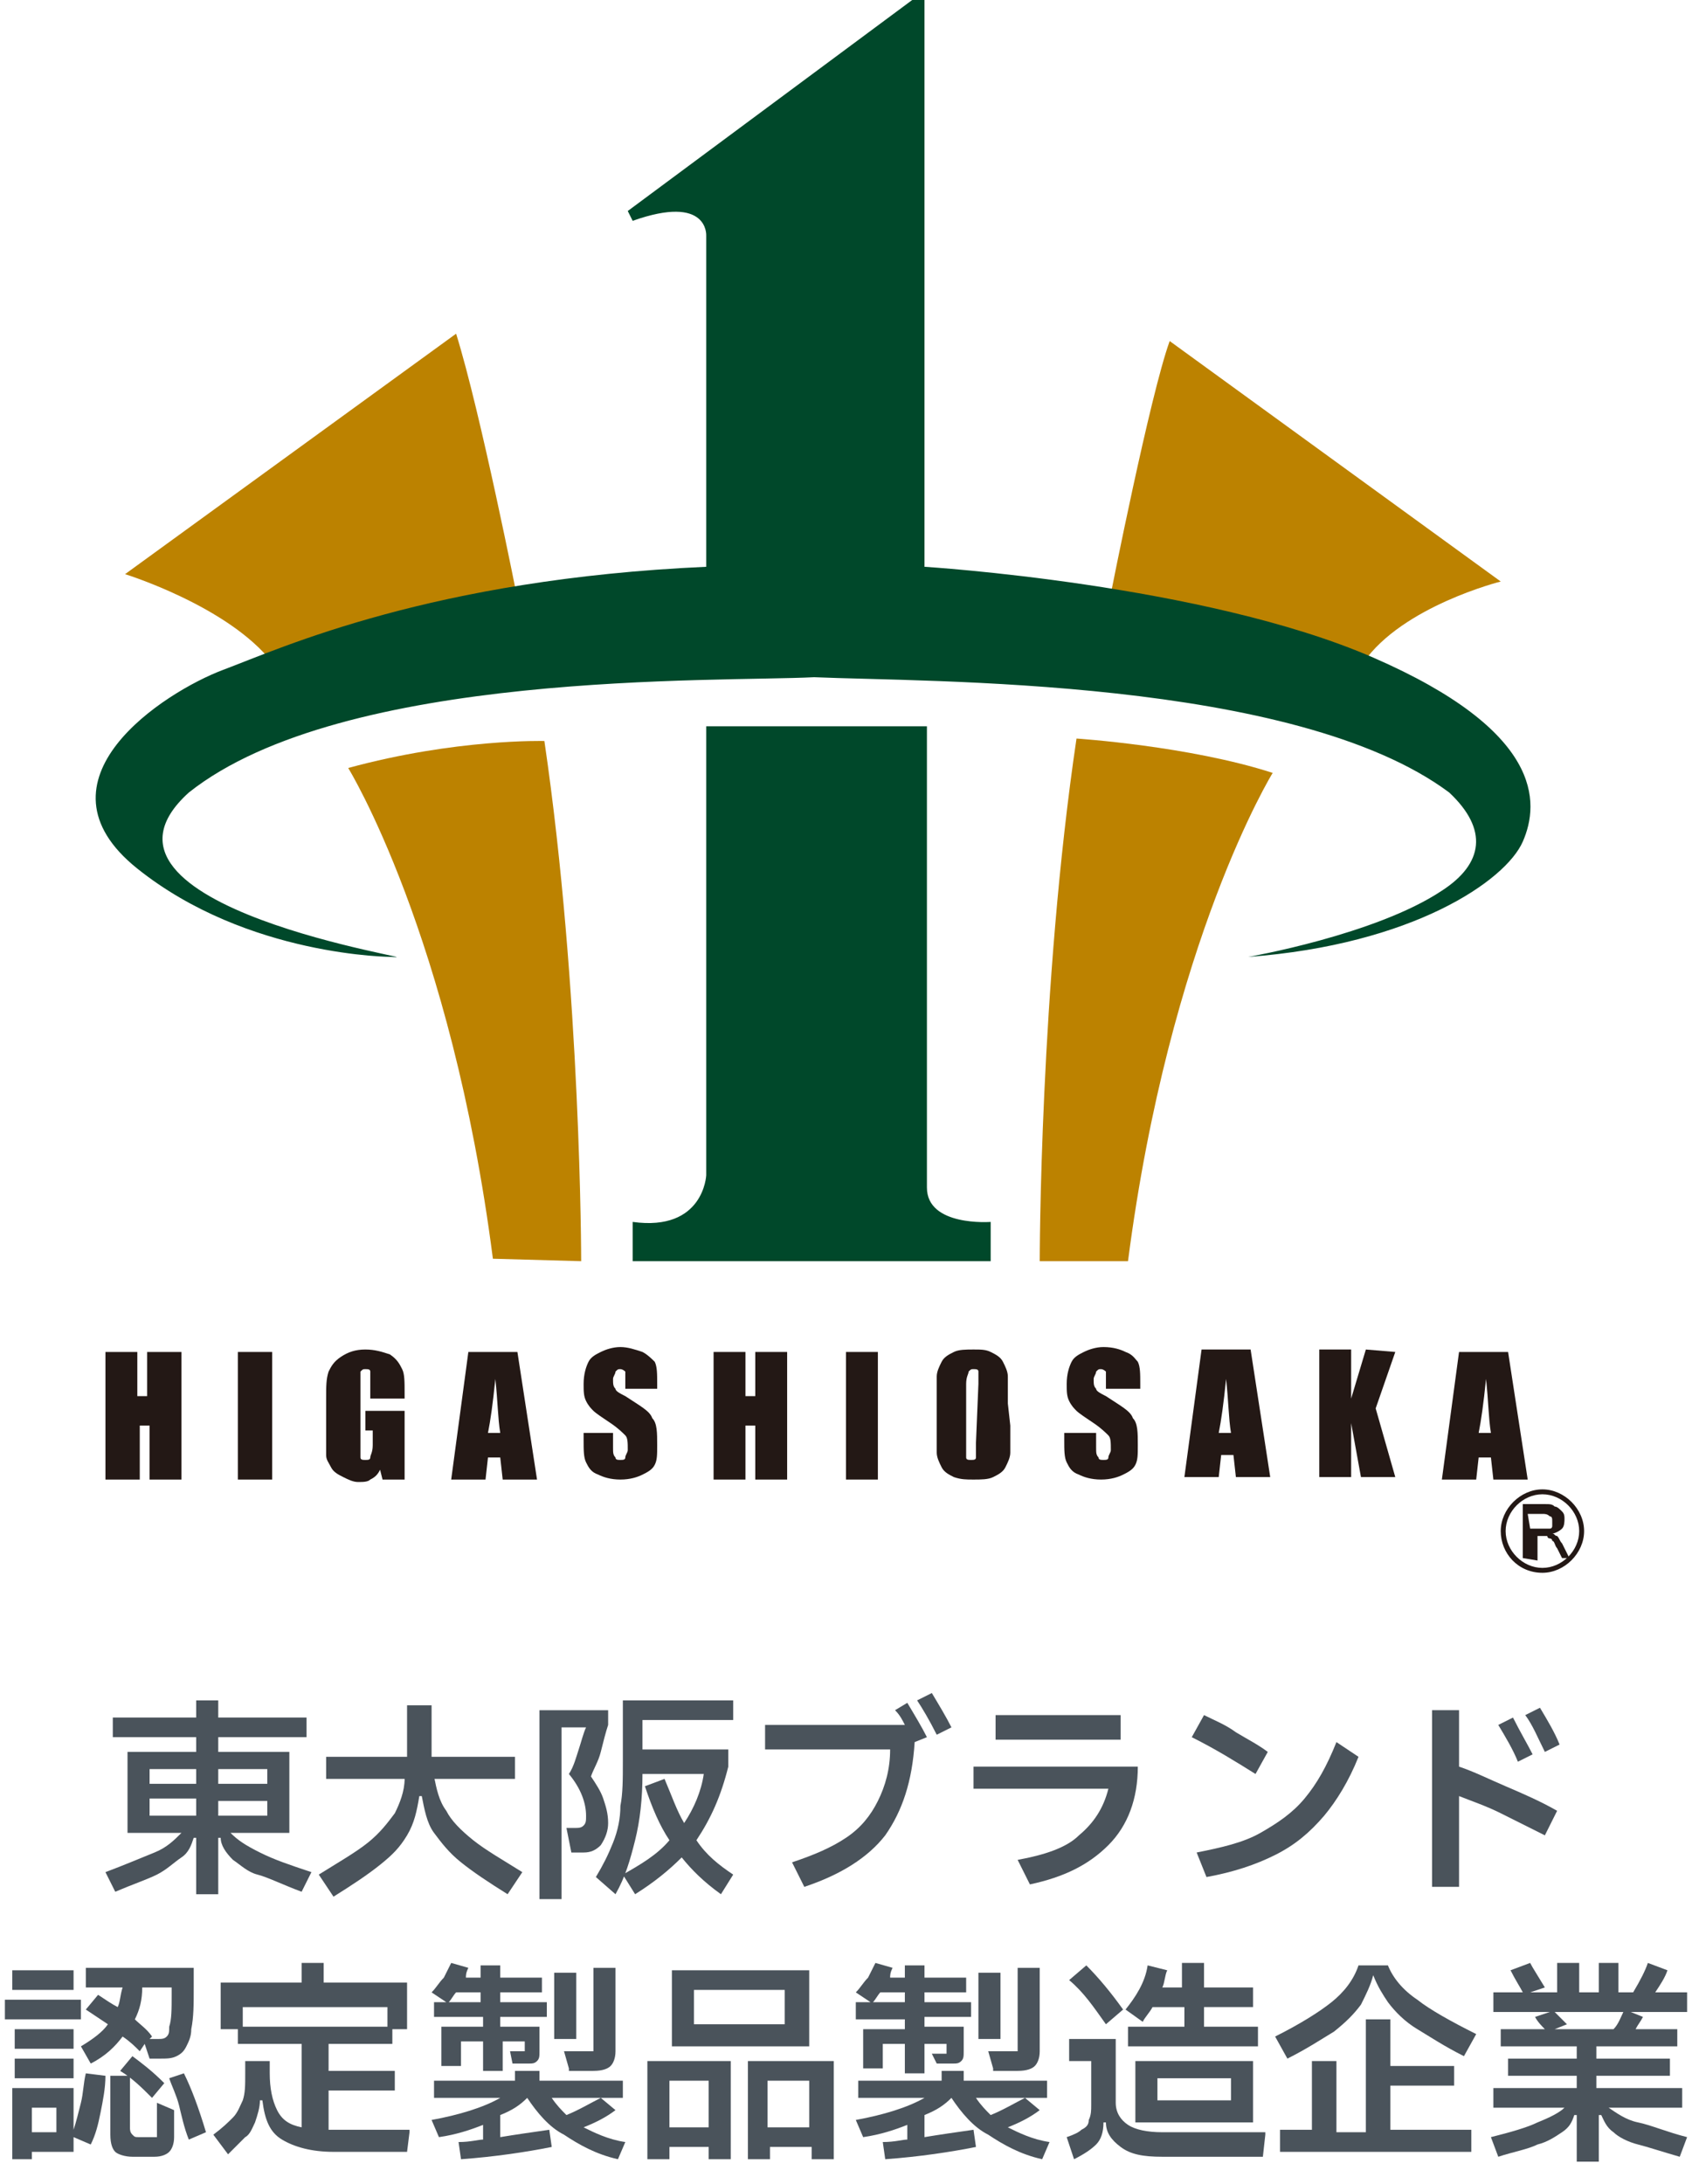
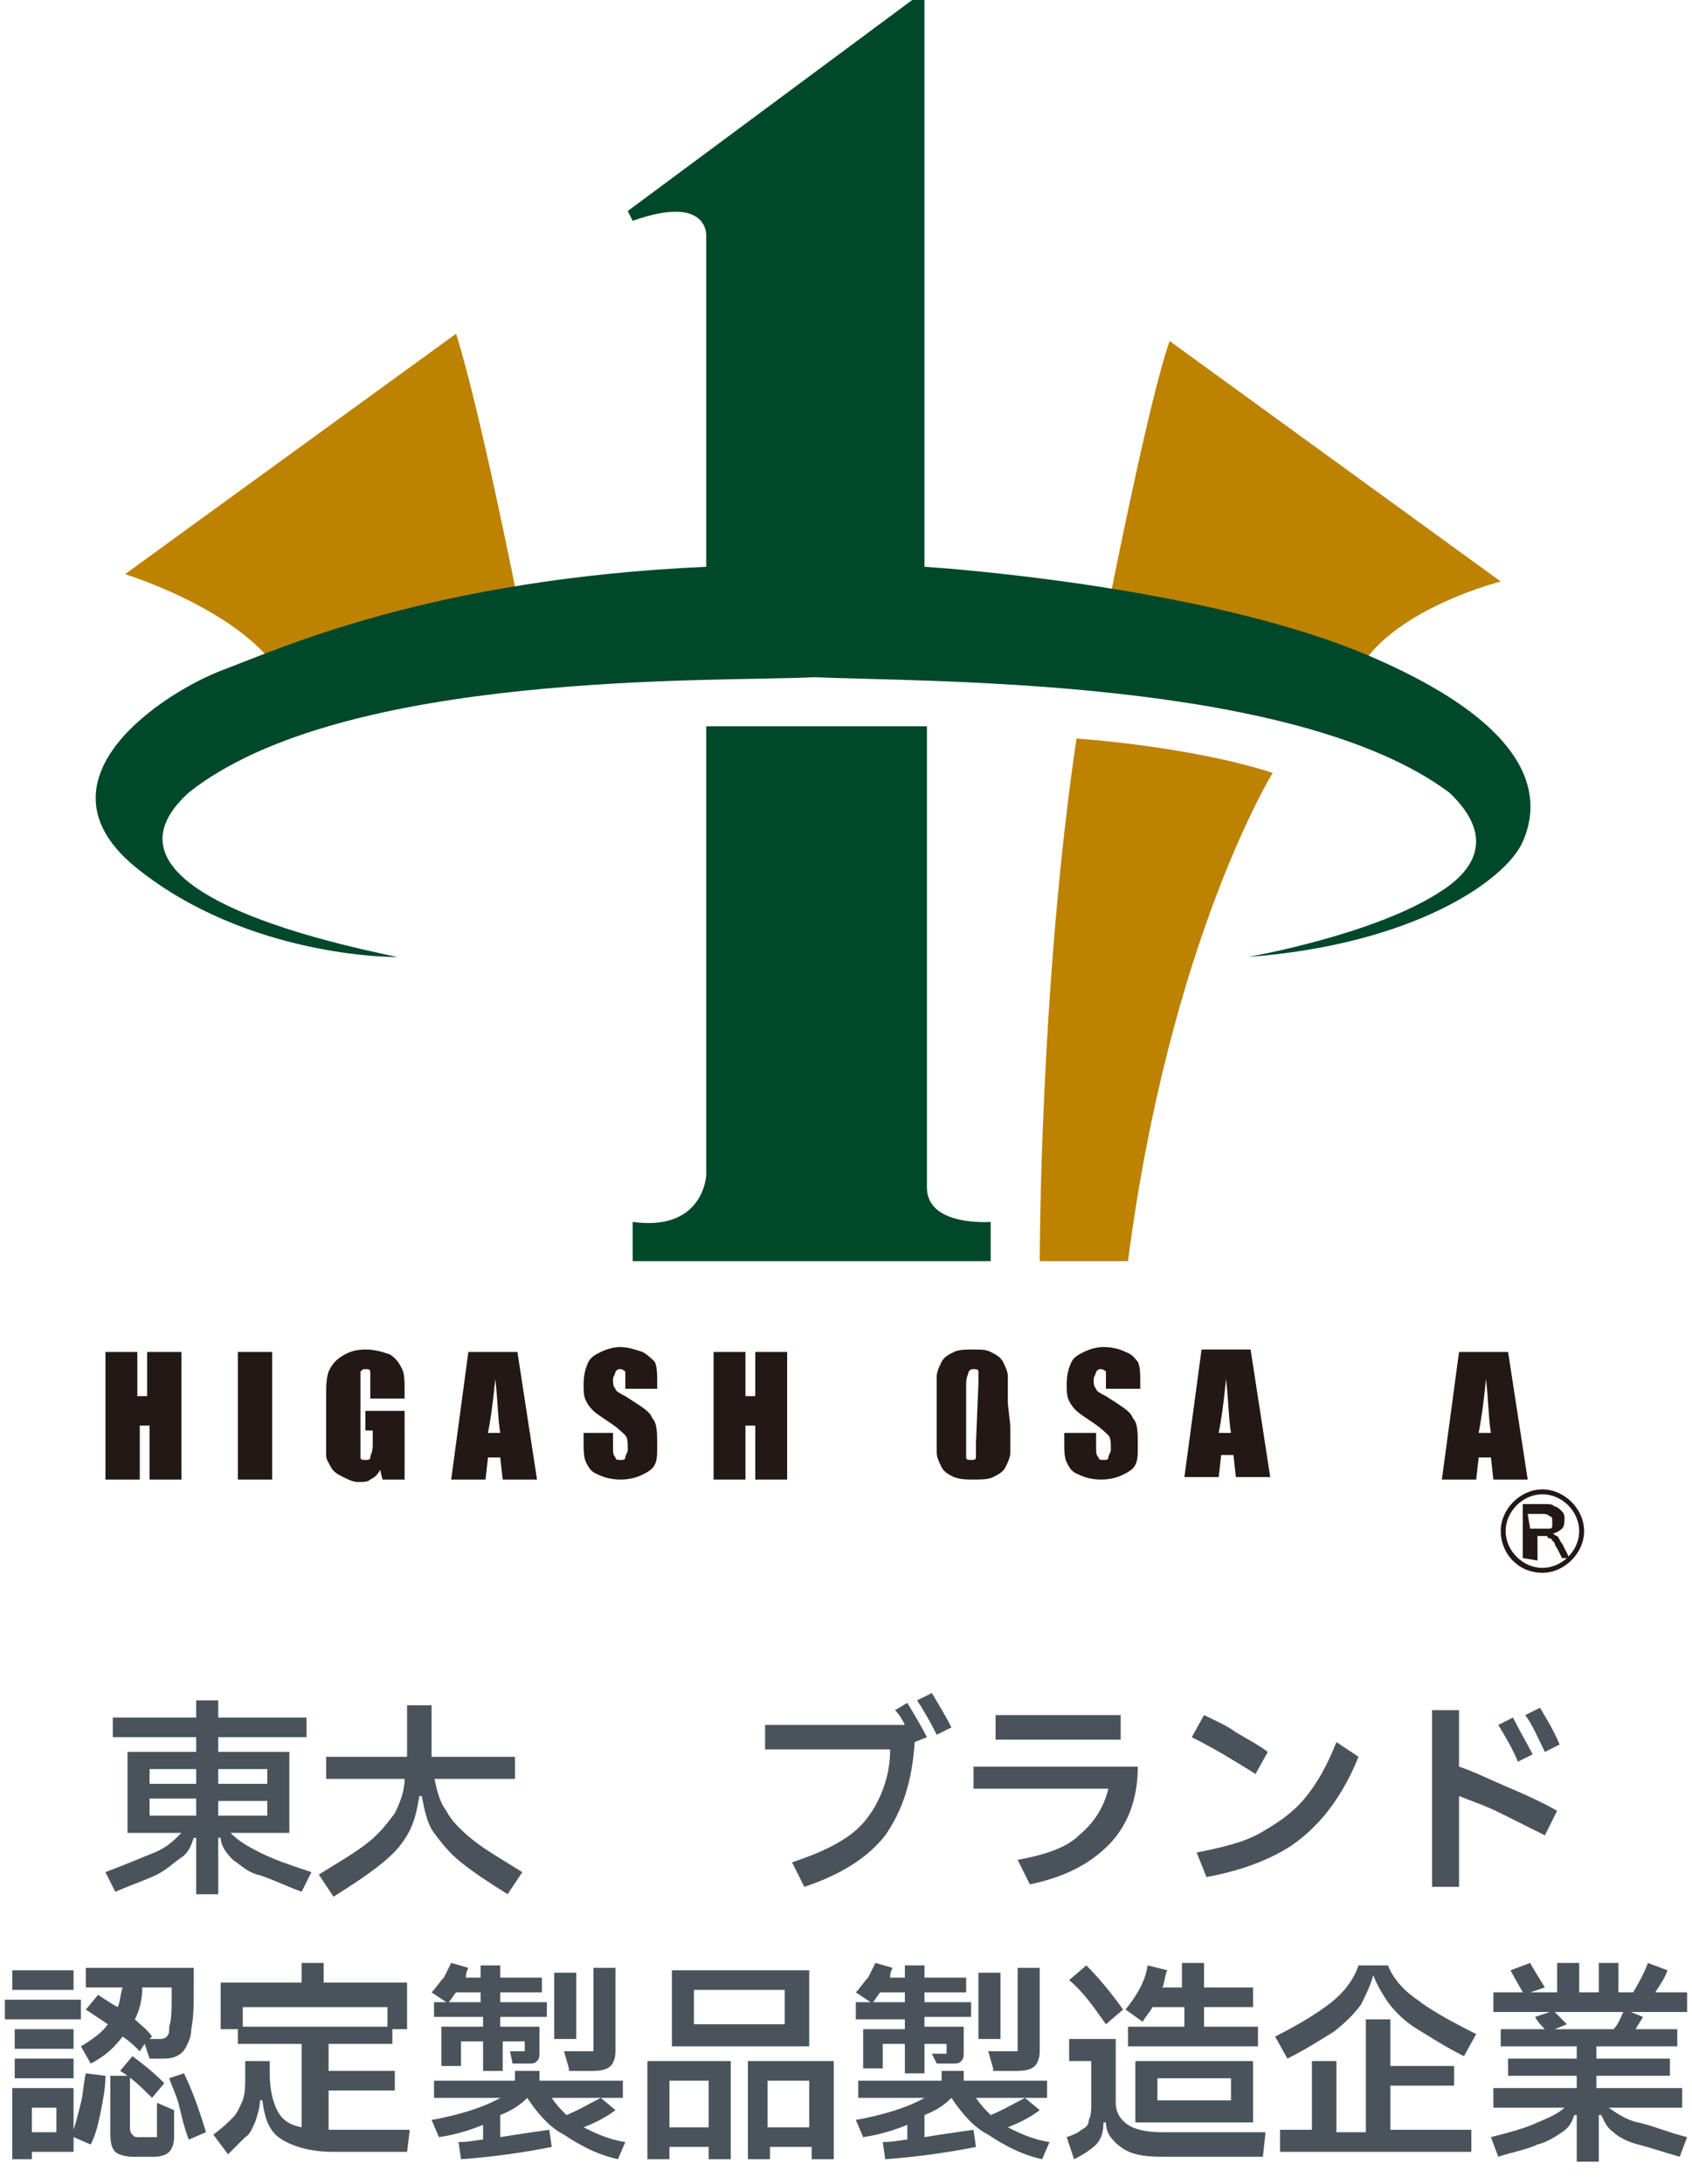
<svg xmlns="http://www.w3.org/2000/svg" version="1.1" id="レイヤー_1" x="0px" y="0px" width="69px" height="89px" viewBox="0 0 69 89" style="enable-background:new 0 0 69 89;" xml:space="preserve">
  <style type="text/css">
	.st0{fill:#231815;}
	.st1{fill:#BC8200;}
	.st2{fill:#00482A;}
	.st3{fill:#4A535B;}
</style>
  <g>
    <path class="st0" d="M7.4,55.1v5.2H6.1v-2.2H5.7v2.2H4.3v-5.2h1.3v1.8H6v-1.8H7.4z" />
    <path class="st0" d="M11.1,55.1v5.2H9.7v-5.2H11.1z" />
    <path class="st0" d="M16.5,57h-1.4v-0.5c0-0.3,0-0.5,0-0.6s-0.1-0.1-0.2-0.1c-0.1,0-0.1,0-0.2,0.1c0,0.1,0,0.2,0,0.5v2.5   c0,0.2,0,0.4,0,0.5s0.1,0.1,0.2,0.1c0.1,0,0.2,0,0.2-0.1s0.1-0.2,0.1-0.5v-0.6h-0.3v-0.8h1.6v2.8h-0.9l-0.1-0.4   c-0.1,0.2-0.2,0.3-0.4,0.4c-0.1,0.1-0.3,0.1-0.5,0.1s-0.4-0.1-0.6-0.2c-0.2-0.1-0.4-0.2-0.5-0.4s-0.2-0.3-0.2-0.5s0-0.4,0-0.8V57   c0-0.5,0-0.8,0.1-1.1c0.1-0.2,0.2-0.4,0.5-0.6c0.3-0.2,0.6-0.3,1-0.3s0.7,0.1,1,0.2c0.3,0.2,0.4,0.4,0.5,0.6c0.1,0.2,0.1,0.5,0.1,1   C16.5,56.8,16.5,57,16.5,57z" />
    <path class="st0" d="M21.1,55.1l0.8,5.2h-1.4l-0.1-0.9h-0.5l-0.1,0.9h-1.4l0.7-5.2H21.1z M20.4,58.4c-0.1-0.6-0.1-1.3-0.2-2.2   c-0.1,1-0.2,1.7-0.3,2.2H20.4z" />
    <path class="st0" d="M26.7,56.6h-1.2v-0.4c0-0.2,0-0.3,0-0.3s-0.1-0.1-0.2-0.1s-0.1,0-0.2,0.1c0,0.1-0.1,0.2-0.1,0.3   c0,0.2,0,0.3,0.1,0.4c0,0.1,0.2,0.2,0.4,0.3c0.6,0.4,1,0.6,1.1,0.9c0.2,0.2,0.2,0.6,0.2,1.1c0,0.4,0,0.6-0.1,0.8s-0.3,0.3-0.5,0.4   c-0.2,0.1-0.5,0.2-0.9,0.2s-0.7-0.1-0.9-0.2c-0.3-0.1-0.4-0.3-0.5-0.5s-0.1-0.5-0.1-0.9v-0.3H25V59c0,0.2,0,0.3,0.1,0.4   c0,0.1,0.1,0.1,0.2,0.1s0.2,0,0.2-0.1s0.1-0.2,0.1-0.3c0-0.3,0-0.5-0.1-0.6s-0.3-0.3-0.6-0.5c-0.3-0.2-0.6-0.4-0.7-0.5   s-0.2-0.2-0.3-0.4c-0.1-0.2-0.1-0.4-0.1-0.7c0-0.4,0.1-0.7,0.2-0.9s0.3-0.3,0.5-0.4c0.2-0.1,0.5-0.2,0.8-0.2s0.6,0.1,0.9,0.2   c0.2,0.1,0.4,0.3,0.5,0.4c0.1,0.2,0.1,0.5,0.1,0.9v0.2H26.7z" />
    <path class="st0" d="M32.1,55.1v5.2h-1.3v-2.2h-0.4v2.2h-1.3v-5.2h1.3v1.8h0.4v-1.8H32.1z" />
-     <path class="st0" d="M35.8,55.1v5.2h-1.3v-5.2H35.8z" />
    <path class="st0" d="M41.2,58.1c0,0.5,0,0.9,0,1.1c0,0.2-0.1,0.4-0.2,0.6c-0.1,0.2-0.3,0.3-0.5,0.4c-0.2,0.1-0.5,0.1-0.8,0.1   s-0.5,0-0.8-0.1c-0.2-0.1-0.4-0.2-0.5-0.4s-0.2-0.4-0.2-0.6c0-0.2,0-0.6,0-1.1v-0.9c0-0.5,0-0.9,0-1.1c0-0.2,0.1-0.4,0.2-0.6   c0.1-0.2,0.3-0.3,0.5-0.4c0.2-0.1,0.5-0.1,0.8-0.1s0.5,0,0.7,0.1s0.4,0.2,0.5,0.4s0.2,0.4,0.2,0.6c0,0.2,0,0.6,0,1.1L41.2,58.1   L41.2,58.1z M39.9,56.4c0-0.2,0-0.4,0-0.5s-0.1-0.1-0.2-0.1c-0.1,0-0.1,0-0.2,0.1c0,0.1-0.1,0.2-0.1,0.5v2.4c0,0.3,0,0.5,0,0.6   s0.1,0.1,0.2,0.1s0.2,0,0.2-0.1s0-0.3,0-0.6L39.9,56.4L39.9,56.4z" />
    <path class="st0" d="M46.4,56.6h-1.3v-0.4c0-0.2,0-0.3,0-0.3s-0.1-0.1-0.2-0.1c-0.1,0-0.1,0-0.2,0.1c0,0.1-0.1,0.2-0.1,0.3   c0,0.2,0,0.3,0.1,0.4c0,0.1,0.2,0.2,0.4,0.3c0.6,0.4,1,0.6,1.1,0.9c0.2,0.2,0.2,0.6,0.2,1.1c0,0.4,0,0.6-0.1,0.8S46,60,45.8,60.1   c-0.2,0.1-0.5,0.2-0.9,0.2s-0.7-0.1-0.9-0.2c-0.3-0.1-0.4-0.3-0.5-0.5s-0.1-0.5-0.1-0.9v-0.3h1.3V59c0,0.2,0,0.3,0.1,0.4   c0,0.1,0.1,0.1,0.2,0.1c0.1,0,0.2,0,0.2-0.1s0.1-0.2,0.1-0.3c0-0.3,0-0.5-0.1-0.6s-0.3-0.3-0.6-0.5s-0.6-0.4-0.7-0.5   c-0.1-0.1-0.2-0.2-0.3-0.4s-0.1-0.4-0.1-0.7c0-0.4,0.1-0.7,0.2-0.9c0.1-0.2,0.3-0.3,0.5-0.4c0.2-0.1,0.5-0.2,0.8-0.2   c0.4,0,0.7,0.1,0.9,0.2c0.3,0.1,0.4,0.3,0.5,0.4c0.1,0.2,0.1,0.5,0.1,0.9v0.2H46.4z" />
    <path class="st0" d="M51,55l0.8,5.2h-1.4l-0.1-0.9h-0.5l-0.1,0.9h-1.4L49,55H51z M50.2,58.4c-0.1-0.6-0.1-1.3-0.2-2.2   c-0.1,1-0.2,1.7-0.3,2.2H50.2z" />
-     <path class="st0" d="M56.9,55.1l-0.8,2.3l0.8,2.8h-1.4L55.1,58v2.2h-1.3V55h1.3v2l0.6-2L56.9,55.1L56.9,55.1z" />
    <path class="st0" d="M61.5,55.1l0.8,5.2h-1.4l-0.1-0.9h-0.5l-0.1,0.9h-1.4l0.7-5.2H61.5z M60.8,58.4c-0.1-0.6-0.1-1.3-0.2-2.2   c-0.1,1-0.2,1.7-0.3,2.2H60.8z" />
    <path class="st0" d="M62.9,64.1c-1,0-1.7-0.8-1.7-1.7s0.8-1.7,1.7-1.7s1.7,0.8,1.7,1.7S63.8,64.1,62.9,64.1L62.9,64.1z M62.9,60.9   c-0.8,0-1.5,0.7-1.5,1.5s0.7,1.5,1.5,1.5s1.5-0.7,1.5-1.5C64.4,61.6,63.7,60.9,62.9,60.9L62.9,60.9z" />
    <g>
      <path class="st0" d="M62.1,63.5v-2.2H63c0.2,0,0.3,0,0.4,0.1c0.1,0,0.2,0.1,0.3,0.2c0.1,0.1,0.1,0.2,0.1,0.3s0,0.3-0.1,0.4    c-0.1,0.1-0.3,0.2-0.4,0.2c0.1,0,0.1,0.1,0.2,0.1c0.1,0.1,0.1,0.2,0.2,0.3l0.3,0.6h-0.3l-0.2-0.4c-0.1-0.1-0.1-0.3-0.2-0.3    c0-0.1-0.1-0.1-0.1-0.1s-0.1,0-0.1-0.1H63h-0.3v1L62.1,63.5L62.1,63.5z M62.4,62.3h0.5c0.1,0,0.2,0,0.3,0s0.1-0.1,0.1-0.1    c0-0.1,0-0.1,0-0.2c0-0.1,0-0.2-0.1-0.2c-0.1-0.1-0.2-0.1-0.3-0.1h-0.6L62.4,62.3L62.4,62.3z" />
    </g>
    <path class="st1" d="M21.1,24.4c0,0-1.5-7.6-2.5-10.8L5.1,23.4c0,0,4.2,1.3,6,3.6L21.1,24.4z" />
    <path class="st1" d="M45.3,24.2c0,0,1.6-8.1,2.4-10.3l13.5,9.8c0,0-4,1-5.6,3.3L45.3,24.2z" />
    <path class="st2" d="M25.8,51.4h14.6v-1.6c0,0-2.6,0.2-2.6-1.4c0-1.6,0-18.8,0-18.8h-9v18.3c0,0-0.1,2.3-3,1.9   C25.8,49.8,25.8,51.4,25.8,51.4z" />
-     <path class="st1" d="M23.7,51.4c0,0,0-11-1.5-21.2c0,0-3.6-0.1-8,1.1c0,0,4.2,6.8,5.9,20L23.7,51.4L23.7,51.4z" />
    <path class="st1" d="M42.4,51.4c0,0,0-11.2,1.5-21.3c0,0,4.6,0.3,8,1.4c0,0-4.2,6.8-5.9,19.9H42.4z" />
    <path class="st2" d="M50.9,39c0,0,5.2-0.9,7.9-2.7c1.7-1.1,1.9-2.5,0.3-4c-6.3-4.7-21.3-4.5-25.9-4.7c-3.9,0.2-19.2-0.3-25.5,4.7   C2.5,37,18,39.2,16,39c0,0-5.9,0-10.4-3.6s1.1-7.2,3.5-8.1s8.5-3.7,19.7-4.2V9.6c0,0,0.1-1.7-3-0.6l-0.2-0.4L37.2,0h0.5v23.1   c0,0,11.4,0.7,18.3,3.7s6.8,5.9,6.1,7.5C61.4,35.9,57.6,38.5,50.9,39z" />
  </g>
  <g>
    <g>
      <path class="st3" d="M9.4,74.7c0.3,0.3,0.6,0.5,1.2,0.8s1.2,0.5,2.1,0.8l-0.4,0.8c-0.8-0.3-1.4-0.6-1.8-0.7s-0.7-0.4-1-0.6    C9.2,75.5,9,75.2,9,74.9H8.9v2.3H8v-2.3H7.9c-0.1,0.3-0.2,0.6-0.5,0.8s-0.6,0.5-1,0.7s-1,0.4-1.7,0.7l-0.4-0.8    c0.8-0.3,1.5-0.6,2-0.8c0.5-0.2,0.8-0.5,1.1-0.8H5.2v-3.3H8v-0.6H4.6V70H8v-0.7h0.9V70h3.6v0.8H8.9v0.6h2.9v3.3H9.4z M8,72.1H6.1    v0.6H8V72.1z M8,73.3H6.1V74H8V73.3z M10.9,72.7v-0.6h-2v0.6H10.9z M8.9,74h2v-0.6h-2V74z" />
      <path class="st3" d="M17.7,72.4c0.1,0.5,0.2,1,0.5,1.4c0.2,0.4,0.6,0.8,1.1,1.2c0.5,0.4,1.2,0.8,2,1.3l-0.6,0.9    c-0.8-0.5-1.4-0.9-1.9-1.3c-0.5-0.4-0.8-0.8-1.1-1.2c-0.3-0.4-0.4-1-0.5-1.5h-0.1c-0.1,0.6-0.2,1.1-0.5,1.6s-0.6,0.8-1.1,1.2    c-0.5,0.4-1.1,0.8-1.9,1.3l-0.6-0.9c0.8-0.5,1.5-0.9,2-1.3c0.5-0.4,0.8-0.8,1.1-1.2c0.2-0.4,0.4-0.9,0.4-1.4h-3.2v-0.9h3.3v-2.1h1    v2.1H21v0.9H17.7z" />
-       <path class="st3" d="M24.5,75.2c-0.2,0.2-0.4,0.3-0.7,0.3h-0.5l-0.2-1h0.3c0.2,0,0.3,0,0.4-0.1c0.1-0.1,0.1-0.2,0.1-0.4    c0-0.5-0.2-1.1-0.7-1.7c0.2-0.3,0.3-0.7,0.4-1c0.1-0.3,0.2-0.7,0.3-0.9h-1v7h-0.9v-7.7h2.8v0.6c-0.1,0.3-0.2,0.7-0.3,1.1    s-0.3,0.7-0.4,1c0.2,0.3,0.4,0.6,0.5,0.9c0.1,0.3,0.2,0.6,0.2,1C24.8,74.6,24.7,74.9,24.5,75.2z M29.9,76.4l-0.5,0.8    c-0.7-0.5-1.2-1-1.6-1.5c-0.5,0.5-1.1,1-1.9,1.5l-0.5-0.8c0.7-0.4,1.4-0.8,1.9-1.4c-0.4-0.6-0.7-1.3-1-2.2l0.8-0.3    c0.3,0.7,0.5,1.3,0.8,1.8c0.4-0.6,0.7-1.3,0.8-2h-2.5c0,1-0.1,1.9-0.3,2.7c-0.2,0.8-0.4,1.5-0.8,2.2l-0.8-0.7    c0.3-0.5,0.5-0.9,0.7-1.4c0.2-0.5,0.3-1,0.3-1.5c0.1-0.5,0.1-1.1,0.1-1.8v-2.5h4.5v0.8h-3.7v1.2h3.5v0.7c-0.3,1.2-0.7,2.1-1.3,3    C28.8,75.6,29.3,76,29.9,76.4z" />
      <path class="st3" d="M37,69.4c0.3,0.5,0.6,1,0.8,1.4l-0.5,0.2c-0.1,1.6-0.5,2.8-1.2,3.8c-0.7,0.9-1.8,1.6-3.3,2.1l-0.5-1    c0.9-0.3,1.6-0.6,2.2-1c0.6-0.4,1-0.9,1.3-1.5c0.3-0.6,0.5-1.3,0.5-2.1h-5.1v-1h5.7c-0.1-0.2-0.2-0.4-0.4-0.6L37,69.4z M38,69    c0.3,0.5,0.6,1,0.8,1.4l-0.6,0.3c-0.3-0.6-0.6-1.1-0.8-1.4L38,69z" />
      <path class="st3" d="M39.8,72h6.6c0,1.3-0.4,2.4-1.2,3.2c-0.8,0.8-1.8,1.3-3.2,1.6l-0.5-1c1.1-0.2,2-0.5,2.5-1    c0.6-0.5,1-1.1,1.2-1.9h-5.5V72z M40.6,69.9h5.1v1h-5.1V69.9z" />
      <path class="st3" d="M51.2,72.3c-0.8-0.5-1.6-1-2.6-1.5l0.5-0.9c0.4,0.2,0.9,0.4,1.3,0.7c0.5,0.3,0.9,0.5,1.3,0.8L51.2,72.3z     M48.8,75.5c1-0.2,1.9-0.4,2.6-0.8c0.7-0.4,1.3-0.8,1.8-1.4c0.5-0.6,0.9-1.3,1.3-2.3l0.9,0.6c-0.4,1-0.9,1.8-1.4,2.4    c-0.6,0.7-1.2,1.2-2,1.6c-0.8,0.4-1.7,0.7-2.8,0.9L48.8,75.5z" />
      <path class="st3" d="M59.5,69.7v2.3c0.6,0.2,1.2,0.5,1.9,0.8s1.4,0.6,2.1,1L63,74.8c-0.6-0.3-1.2-0.6-1.8-0.9    c-0.6-0.3-1.2-0.5-1.7-0.7v3.7h-1.1v-7.2H59.5z M61.9,71.8c-0.2-0.5-0.5-1-0.8-1.5l0.6-0.3c0.3,0.6,0.6,1.1,0.8,1.5L61.9,71.8z     M63,71.4c-0.3-0.6-0.5-1.1-0.8-1.5l0.6-0.3c0.3,0.5,0.6,1,0.8,1.5L63,71.4z" />
      <path class="st3" d="M0.2,81.5h3.1v0.8H0.2V81.5z M3,86.8c0.1-0.3,0.2-0.7,0.3-1.1c0.1-0.4,0.1-0.8,0.2-1.2l0.8,0.1    c0,0.5-0.1,1-0.2,1.5c-0.1,0.5-0.2,0.9-0.4,1.3L3,87.1v0.6H1.3V88H0.5v-2.9H3V86.8z M0.5,80.3H3v0.8H0.5V80.3z M0.6,82.7H3v0.8    H0.6V82.7z M3,84.7H0.6v-0.8H3V84.7z M1.3,86.9h1v-1h-1V86.9z M3.3,83.4c0.5-0.3,0.9-0.6,1.1-0.9c-0.3-0.2-0.6-0.4-0.9-0.6L4,81.3    c0.3,0.2,0.6,0.4,0.8,0.5C4.9,81.6,4.9,81.3,5,81H3.5v-0.8h4.4V81c0,0.7,0,1.2-0.1,1.7c0,0.3-0.1,0.5-0.2,0.7    c-0.1,0.2-0.2,0.3-0.4,0.4c-0.2,0.1-0.4,0.1-0.7,0.1H6.1l-0.2-0.6l-0.2,0.3c-0.2-0.2-0.4-0.4-0.7-0.6c-0.3,0.4-0.7,0.8-1.3,1.1    L3.3,83.4z M6.4,87.1v-1.4L7.1,86v1.1c0,0.3-0.1,0.5-0.2,0.6c-0.1,0.1-0.3,0.2-0.6,0.2H5.4c-0.3,0-0.6-0.1-0.7-0.2    S4.5,87.4,4.5,87v-2.4h0.8v2.1c0,0.1,0,0.2,0.1,0.3s0.1,0.1,0.3,0.1H6.4z M5.4,83.8c0.4,0.3,0.8,0.6,1.3,1.1l-0.5,0.6    c-0.4-0.4-0.8-0.8-1.3-1.1L5.4,83.8z M5.8,81c0,0.5-0.1,0.9-0.3,1.3C5.7,82.5,6,82.7,6.2,83l-0.1,0.1h0.3c0.2,0,0.3,0,0.4-0.1    s0.1-0.2,0.1-0.4C7,82.3,7,81.9,7,81.3V81H5.8z M7.5,84.5c0.3,0.6,0.6,1.4,0.9,2.4l-0.7,0.3c-0.2-0.5-0.3-1-0.4-1.4    c-0.1-0.4-0.3-0.8-0.4-1.1L7.5,84.5z" />
      <path class="st3" d="M16.7,86.9l-0.1,0.8h-3c-0.9,0-1.6-0.2-2.1-0.5c-0.5-0.3-0.7-0.8-0.8-1.6h-0.1c0,0.3-0.1,0.6-0.2,0.9    c-0.1,0.2-0.2,0.5-0.4,0.6c-0.2,0.2-0.4,0.4-0.7,0.7l-0.6-0.8c0.4-0.3,0.6-0.5,0.8-0.7c0.2-0.2,0.3-0.5,0.4-0.7    c0.1-0.3,0.1-0.6,0.1-1.1V84h1v0.5c0,0.6,0.1,1.1,0.3,1.5c0.2,0.4,0.5,0.6,1,0.7v-3.4H9.7v-0.6H9v-1.9h3.3v-0.8h0.9v0.8h3.4v1.9    H16v0.6h-2.6v1.1h2.7v0.8h-2.7v1.6h0.1H16.7z M15.8,82.6v-0.8H9.9v0.8H15.8z" />
      <path class="st3" d="M21.5,85.5c-0.3,0.3-0.6,0.5-1.1,0.7v0.9c0.6-0.1,1.3-0.2,2-0.3l0.1,0.7c-1,0.2-2.3,0.4-3.7,0.5l-0.1-0.7    c0.5,0,0.8-0.1,1-0.1v-0.6c-0.5,0.2-1.1,0.4-1.8,0.5l-0.3-0.7c1.1-0.2,2.1-0.5,2.8-0.9h-2.7v-0.7H21v-0.4H22v0.4h3.4v0.7h-2.9    c0.2,0.3,0.4,0.5,0.6,0.7c0.5-0.2,1-0.5,1.4-0.7l0.6,0.5c-0.4,0.3-0.8,0.5-1.3,0.7c0.4,0.2,1,0.5,1.7,0.6l-0.3,0.7    c-0.9-0.2-1.6-0.6-2.2-1C22.4,86.7,21.9,86.1,21.5,85.5L21.5,85.5z M17.6,81.6h0.6l-0.6-0.4c0.2-0.2,0.3-0.4,0.5-0.6    c0.1-0.2,0.2-0.4,0.3-0.6l0.7,0.2c-0.1,0.2-0.1,0.3-0.1,0.4h0.6v-0.5h0.8v0.5h1.7v0.6h-1.7v0.4h1.9v0.6h-1.9v0.4H22v1    c0,0.2,0,0.3-0.1,0.4c-0.1,0.1-0.2,0.1-0.3,0.1h-0.7l-0.1-0.5h0.6v-0.4h-0.9v1.2h-0.8v-1.2h-0.9v1h-0.8v-1.6h1.7v-0.4h-2V81.6z     M18.6,81.2c-0.1,0.1-0.2,0.3-0.3,0.4h1.3v-0.4H18.6z M22.6,80.4h0.9v2.7h-0.9V80.4z M23.2,84.3L23,83.6h1.2v-3.4h0.9v3.4    c0,0.3-0.1,0.5-0.2,0.6s-0.3,0.2-0.7,0.2H23.2z" />
      <path class="st3" d="M26.4,84h3.4v4h-0.9v-0.5h-1.6V88h-0.9V84z M27.3,84.8v1.9h1.6v-1.9H27.3z M27.4,80.3H33v3.1h-5.6V80.3z     M28.3,81.1v1.4H32v-1.4H28.3z M30.4,84H34v4h-0.9v-0.5h-1.7V88h-0.9V84z M31.3,84.8v1.9h1.7v-1.9H31.3z" />
      <path class="st3" d="M38.8,85.5c-0.3,0.3-0.6,0.5-1.1,0.7v0.9c0.6-0.1,1.3-0.2,2-0.3l0.1,0.7c-1,0.2-2.3,0.4-3.7,0.5l-0.1-0.7    c0.5,0,0.8-0.1,1-0.1v-0.6c-0.5,0.2-1.1,0.4-1.8,0.5l-0.3-0.7c1.1-0.2,2.1-0.5,2.8-0.9h-2.7v-0.7h3.4v-0.4h0.9v0.4h3.4v0.7h-2.9    c0.2,0.3,0.4,0.5,0.6,0.7c0.5-0.2,1-0.5,1.4-0.7l0.6,0.5c-0.4,0.3-0.8,0.5-1.3,0.7c0.4,0.2,1,0.5,1.7,0.6l-0.3,0.7    c-0.9-0.2-1.6-0.6-2.2-1C39.7,86.7,39.2,86.1,38.8,85.5L38.8,85.5z M34.9,81.6h0.6l-0.6-0.4c0.2-0.2,0.3-0.4,0.5-0.6    c0.1-0.2,0.2-0.4,0.3-0.6l0.7,0.2c-0.1,0.2-0.1,0.3-0.1,0.4h0.6v-0.5h0.8v0.5h1.7v0.6h-1.7v0.4h1.9v0.6h-1.9v0.4h1.6v1    c0,0.2,0,0.3-0.1,0.4c-0.1,0.1-0.2,0.1-0.3,0.1h-0.7L38,83.7h0.6v-0.4h-0.9v1.2h-0.8v-1.2H36v1h-0.8v-1.6h1.7v-0.4h-2V81.6z     M35.9,81.2c-0.1,0.1-0.2,0.3-0.3,0.4h1.3v-0.4H35.9z M39.9,80.4h0.9v2.7h-0.9V80.4z M40.5,84.3l-0.2-0.7h1.2v-3.4h0.9v3.4    c0,0.3-0.1,0.5-0.2,0.6s-0.3,0.2-0.7,0.2H40.5z" />
      <path class="st3" d="M51.6,87l-0.1,0.9h-4.1c-0.8,0-1.3-0.1-1.7-0.4s-0.6-0.6-0.6-1H45c0,0.4-0.1,0.7-0.3,0.9    c-0.2,0.2-0.5,0.4-0.9,0.6l-0.3-0.9c0.3-0.1,0.5-0.2,0.6-0.3c0.2-0.1,0.3-0.2,0.3-0.4c0.1-0.2,0.1-0.4,0.1-0.6V84h-0.9v-0.9h1.9    v2.6c0,0.4,0.2,0.7,0.5,0.9s0.8,0.3,1.4,0.3H51.6z M45.1,82.5c-0.5-0.7-0.9-1.3-1.5-1.8l0.7-0.6c0.5,0.5,1,1.1,1.5,1.8L45.1,82.5z     M47,81.8c-0.1,0.2-0.3,0.4-0.4,0.6l-0.7-0.5c0.4-0.5,0.8-1.1,0.9-1.8l0.8,0.2c-0.1,0.2-0.1,0.5-0.2,0.7h0.8v-1h0.9v1h2v0.8h-2    v0.8h2.2v0.8H46v-0.8h2.3v-0.8H47z M51.1,84v2.5h-4.8V84H51.1z M50.2,84.7h-3v0.9h3V84.7z" />
      <path class="st3" d="M56,80.5c-0.1,0.4-0.3,0.8-0.5,1.2c-0.3,0.4-0.6,0.7-1.1,1.1c-0.5,0.3-1.1,0.7-1.9,1.1L52,83    c1-0.5,1.8-1,2.3-1.4c0.5-0.4,0.9-0.9,1.1-1.5h1.2c0.2,0.5,0.6,1,1.2,1.4c0.5,0.4,1.4,0.9,2.4,1.4l-0.5,0.9    c-0.8-0.4-1.4-0.8-1.9-1.1c-0.5-0.3-0.9-0.7-1.2-1.1C56.4,81.3,56.2,81,56,80.5L56,80.5z M59.3,85h-2.6v1.8H60v0.9h-7.8v-0.9h1.3    V84h1v2.9h1.2v-4.6h1v1.9h2.6V85z" />
      <path class="st3" d="M65.6,85.9c0.3,0.2,0.7,0.5,1.2,0.6s1.2,0.4,2,0.6l-0.3,0.8c-0.7-0.2-1.3-0.4-1.7-0.5s-0.8-0.3-1-0.5    c-0.3-0.2-0.4-0.5-0.5-0.7h-0.1v1.9h-0.9v-1.9h-0.1c-0.1,0.3-0.2,0.5-0.5,0.7s-0.6,0.4-1,0.5c-0.4,0.2-1,0.3-1.6,0.5l-0.3-0.8    c0.8-0.2,1.5-0.4,1.9-0.6c0.5-0.2,0.9-0.4,1.1-0.6h-2.9v-0.8h3.4v-0.5h-2.8v-0.7h2.8v-0.5h-3.1v-0.7H63c-0.1-0.1-0.3-0.3-0.4-0.5    l0.6-0.2h-2.3v-0.8h1.2c-0.1-0.2-0.3-0.5-0.5-0.9l0.8-0.3c0.1,0.2,0.3,0.5,0.6,1l-0.6,0.2h1.1v-1.2h0.9v1.2h0.8v-1.2H66v1.2h0.6    c0.3-0.5,0.5-0.9,0.6-1.2l0.8,0.3c-0.1,0.3-0.3,0.6-0.5,0.9h1.3V82h-2.3l0.5,0.2c-0.1,0.2-0.2,0.3-0.3,0.5h1.7v0.7h-3.3v0.5h3v0.7    h-3v0.5h3.5v0.8H65.6z M63.4,82c0.1,0.1,0.2,0.2,0.3,0.3c0.1,0.1,0.2,0.2,0.2,0.2l-0.5,0.2h2.4c0.2-0.2,0.3-0.5,0.4-0.7H63.4z" />
    </g>
  </g>
</svg>